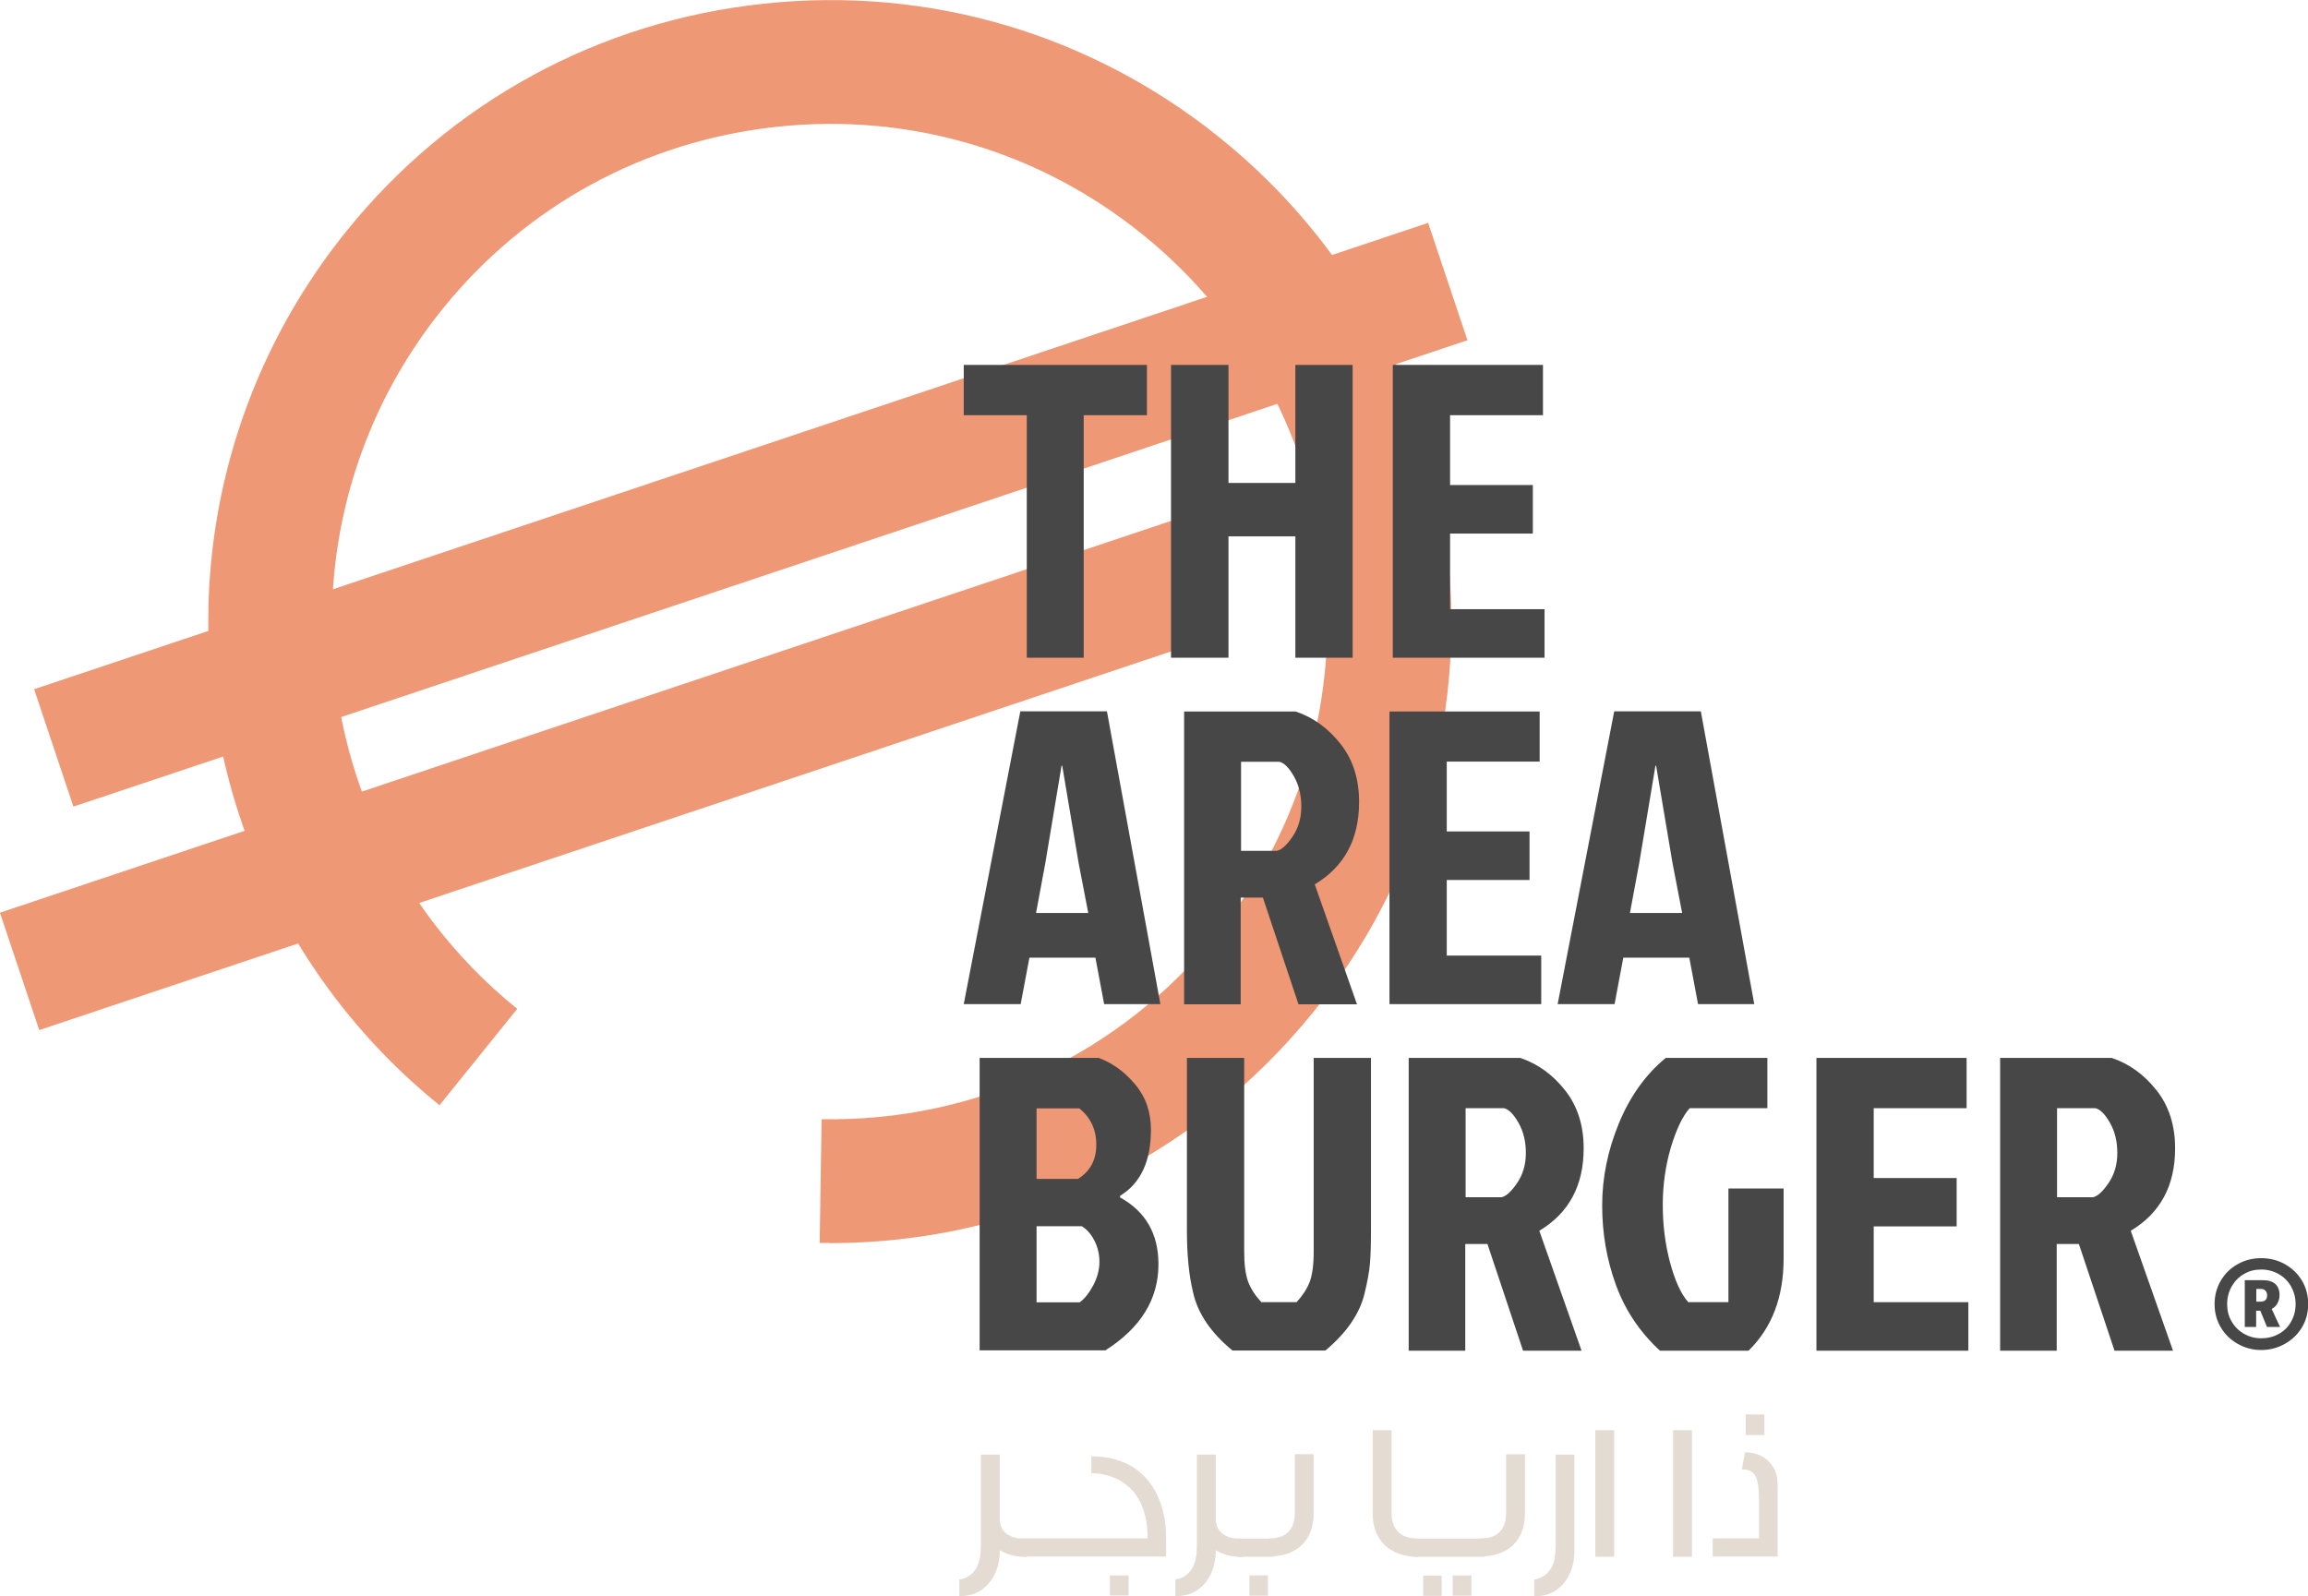
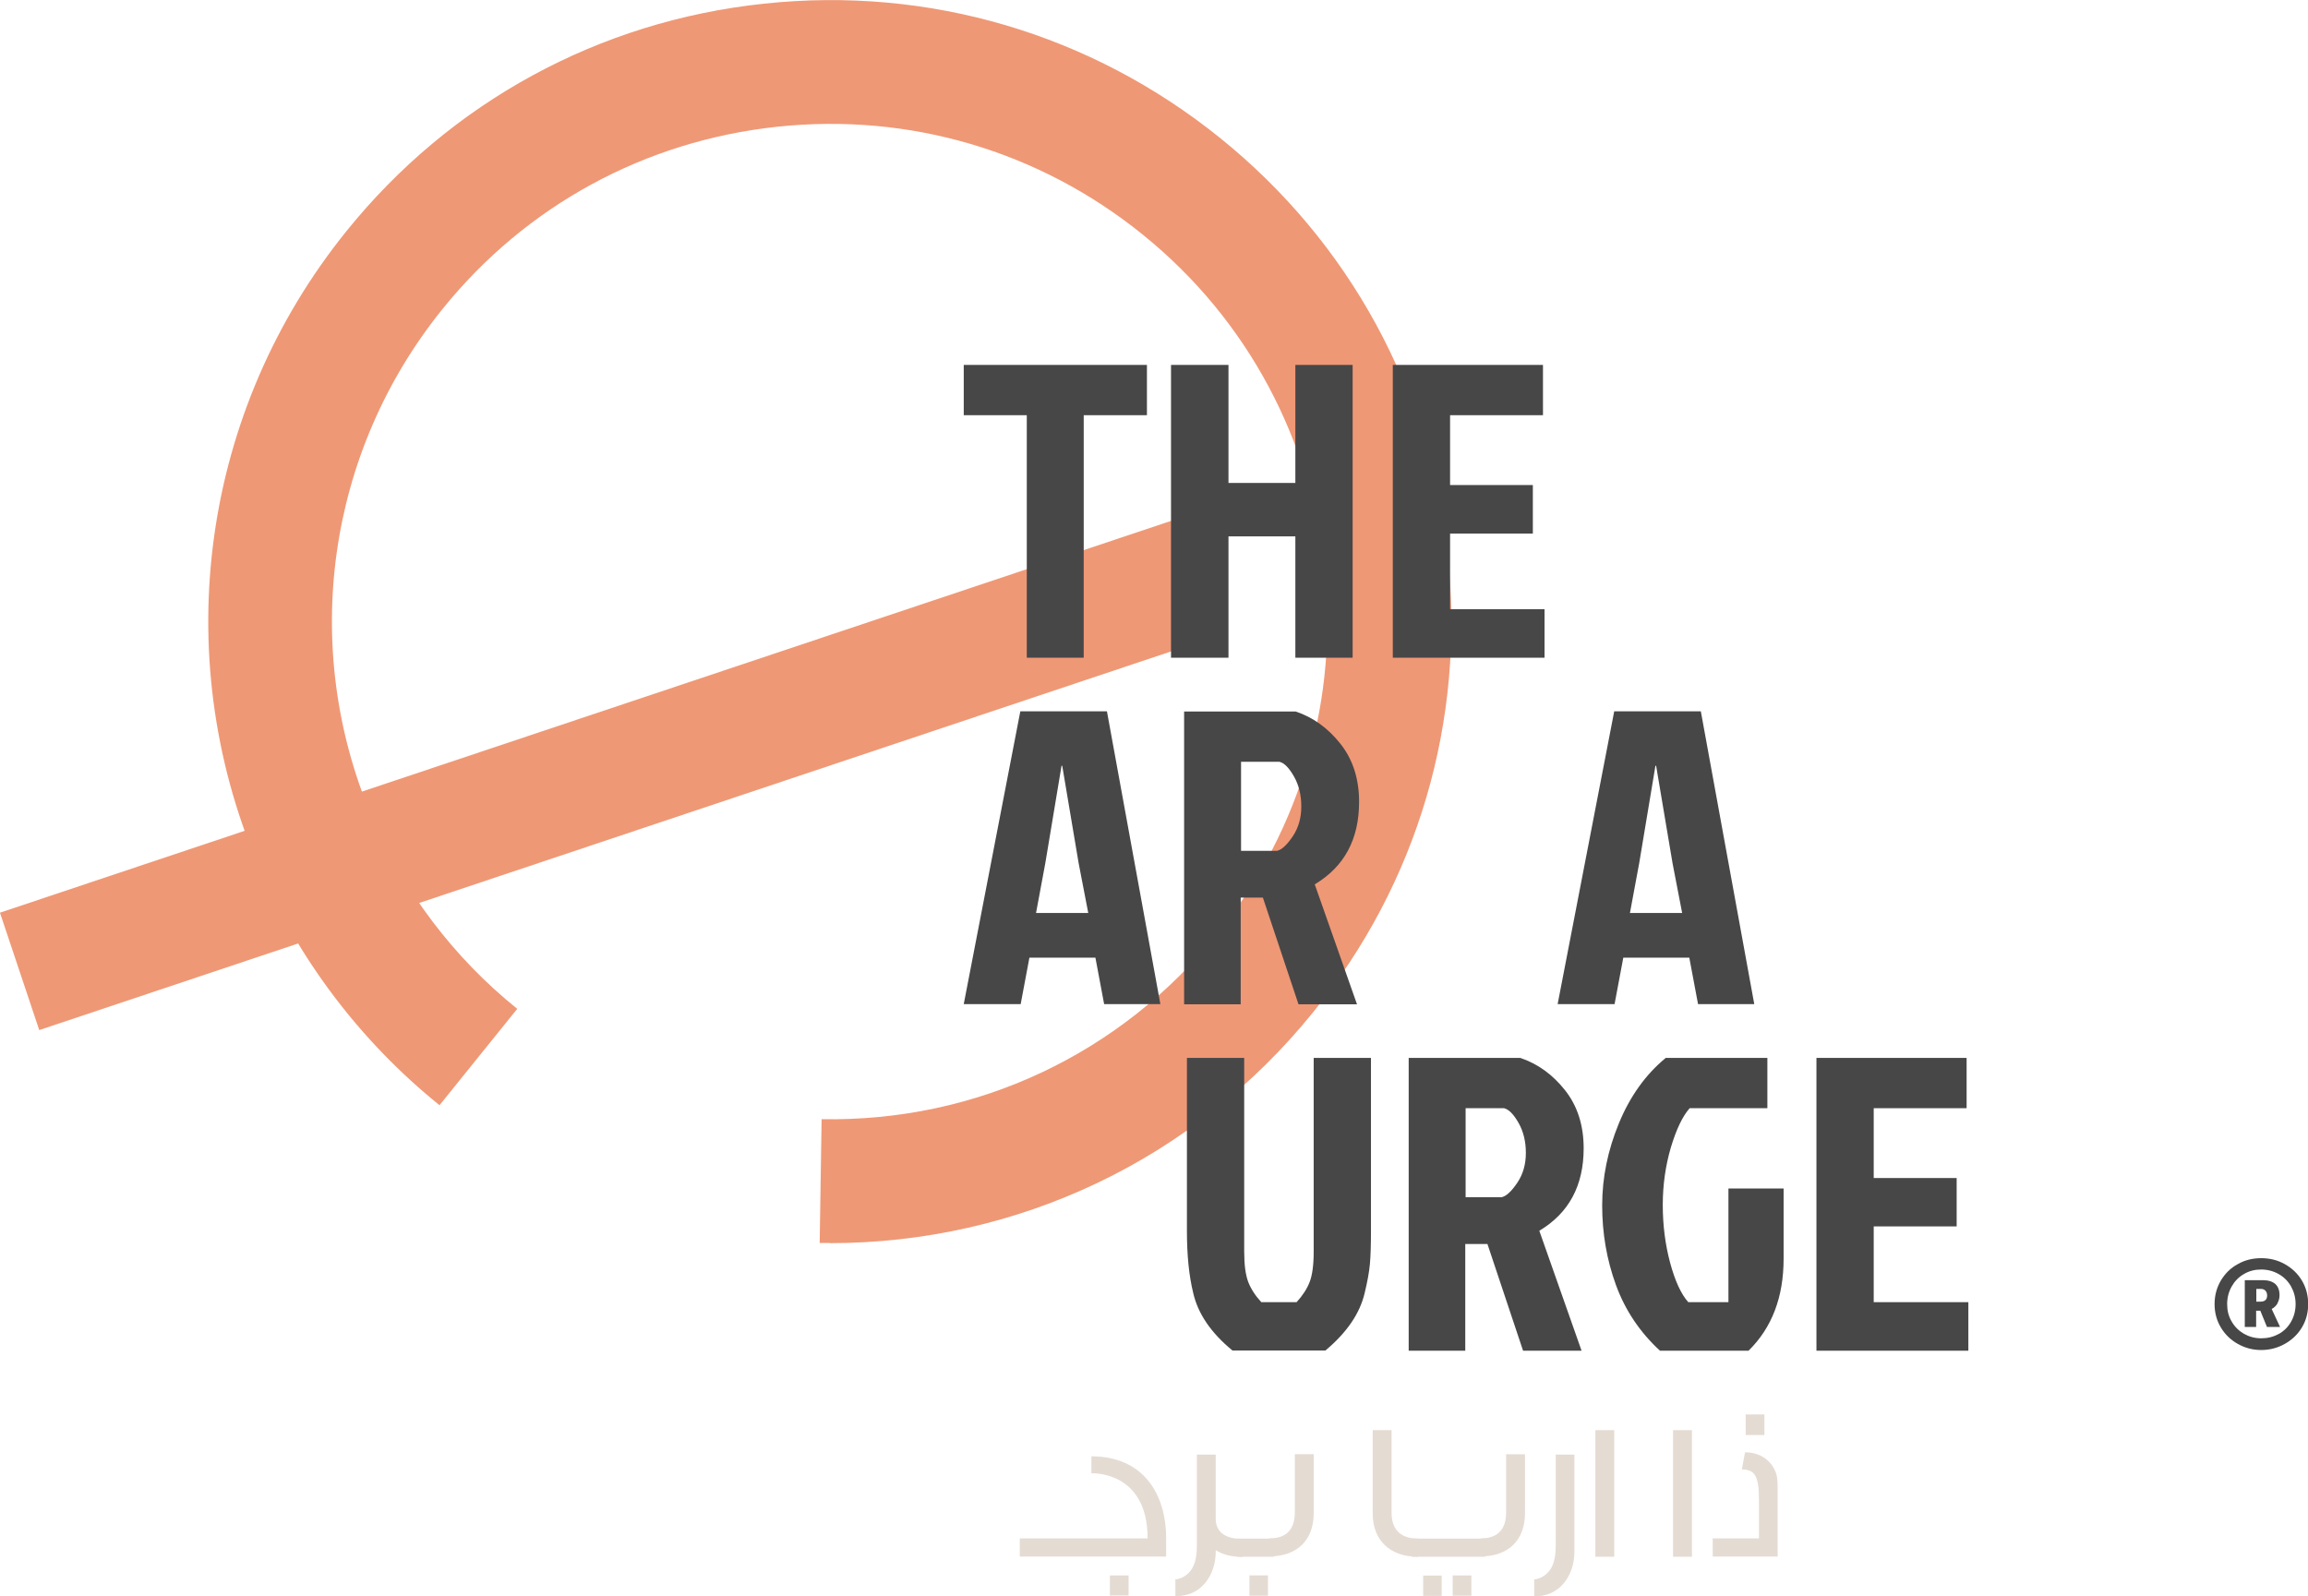
<svg xmlns="http://www.w3.org/2000/svg" id="Layer_1" viewBox="0 0 132.17 91.41">
  <defs>
    <style>.cls-1{fill:none;}.cls-2{clip-path:url(#clippath);}.cls-3{fill:#e4dbd2;}.cls-4{fill:#ef9875;}.cls-5{fill:#474748;}.cls-6{clip-path:url(#clippath-1);}</style>
    <clipPath id="clippath">
      <rect class="cls-1" y="0" width="132.17" height="91.41" />
    </clipPath>
    <clipPath id="clippath-1">
      <rect class="cls-1" y="0" width="132.17" height="91.41" />
    </clipPath>
  </defs>
  <g id="Artwork_3">
    <g class="cls-2">
      <g class="cls-6">
        <path class="cls-4" d="M47.52,71.19c-.19,0-.39,0-.58,0l.11-7.09c8.87,.16,17.1-3.72,22.65-10.6,9.87-12.23,7.96-30.21-4.28-40.08-5.92-4.78-13.35-6.97-20.92-6.16-7.57,.81-14.38,4.51-19.16,10.44-6.62,8.2-8.18,19.33-4.06,29.05,1.81,4.28,4.69,8.09,8.34,11.03l-4.45,5.52c-4.55-3.67-8.15-8.44-10.41-13.79-5.14-12.13-3.19-26.02,5.07-36.26C25.8,5.84,34.3,1.21,43.75,.21c9.45-1.01,18.73,1.73,26.13,7.7,7.4,5.97,12.03,14.47,13.03,23.92,1.01,9.46-1.72,18.74-7.7,26.13-6.81,8.43-16.88,13.24-27.7,13.24" />
        <rect class="cls-4" x="-.72" y="40.75" width="71.48" height="7.09" transform="translate(-12.25 13.4) rotate(-18.5)" />
-         <rect class="cls-4" x=".9" y="25.94" width="84.18" height="7.09" transform="translate(-7.13 15.16) rotate(-18.5)" />
        <polygon class="cls-5" points="58.8 23.78 55.19 23.78 55.19 20.9 65.68 20.9 65.68 23.78 62.06 23.78 62.06 37.67 58.8 37.67 58.8 23.78" />
        <polygon class="cls-5" points="70.35 37.67 67.06 37.67 67.06 20.9 70.35 20.9 70.35 27.66 74.18 27.66 74.18 20.9 77.46 20.9 77.46 37.67 74.18 37.67 74.18 30.72 70.35 30.72 70.35 37.67" />
        <polygon class="cls-5" points="79.76 37.67 79.76 20.9 88.36 20.9 88.36 23.78 83.04 23.78 83.04 27.78 87.78 27.78 87.78 30.56 83.04 30.56 83.04 34.89 88.45 34.89 88.45 37.67 79.76 37.67" />
        <path class="cls-5" d="M63.23,57.51l-.5-2.66h-3.78l-.5,2.66h-3.26l3.24-16.77h4.96l3.06,16.77h-3.21Zm-2.44-13.65l-.93,5.58-.53,2.85h2.99l-.55-2.85-.94-5.58h-.05Z" />
        <path class="cls-5" d="M67.83,40.75h6.37c1.01,.34,1.86,.96,2.57,1.86,.71,.9,1.06,2.01,1.06,3.32,0,2.14-.85,3.71-2.54,4.72l2.42,6.87h-3.35l-2.04-6.11h-1.27v6.11h-3.24v-16.77Zm3.24,2.88v5.1h2.06c.27-.06,.57-.34,.9-.83,.33-.49,.49-1.06,.49-1.71s-.14-1.23-.42-1.72-.55-.77-.83-.84h-2.2Z" />
-         <polygon class="cls-5" points="79.57 57.51 79.57 40.75 88.17 40.75 88.17 43.62 82.85 43.62 82.85 47.62 87.59 47.62 87.59 50.4 82.85 50.4 82.85 54.73 88.26 54.73 88.26 57.51 79.57 57.51" />
        <path class="cls-5" d="M97.24,57.51l-.5-2.66h-3.78l-.5,2.66h-3.26l3.24-16.77h4.96l3.06,16.77h-3.21Zm-2.44-13.65l-.93,5.58-.53,2.85h2.99l-.55-2.85-.94-5.58h-.05Z" />
-         <path class="cls-5" d="M56.1,77.36v-16.77h6.82c.78,.29,1.48,.79,2.08,1.51,.61,.72,.91,1.59,.91,2.61,0,1.8-.59,3.06-1.77,3.78v.09c1.47,.81,2.2,2.09,2.2,3.83,0,2-1.01,3.64-3.04,4.93h-7.21Zm3.26-9.84h2.37c.7-.43,1.05-1.09,1.05-1.96s-.33-1.57-.98-2.08h-2.44v4.05Zm0,7.07h2.47c.29-.21,.54-.54,.78-.98,.23-.44,.35-.89,.35-1.34s-.1-.85-.29-1.22c-.19-.37-.43-.64-.72-.82h-2.59v4.36Z" />
        <path class="cls-5" d="M72.24,74.58h2.01c.35-.38,.6-.77,.75-1.16,.15-.39,.23-.97,.23-1.74v-11.09h3.28v9.89c0,.81-.02,1.45-.06,1.9-.04,.46-.14,1.01-.3,1.67-.27,1.17-1.02,2.27-2.25,3.3h-5.32c-1.23-1.01-1.98-2.11-2.25-3.3-.24-.97-.36-2.16-.36-3.57v-9.89h3.28v11.09c0,.77,.08,1.34,.23,1.74,.15,.39,.4,.78,.75,1.16" />
        <path class="cls-5" d="M80.69,60.59h6.37c1.01,.34,1.86,.96,2.57,1.86,.71,.9,1.06,2.01,1.06,3.32,0,2.14-.85,3.71-2.54,4.72l2.42,6.87h-3.35l-2.04-6.11h-1.27v6.11h-3.24v-16.77Zm3.24,2.88v5.1h2.06c.27-.06,.57-.34,.9-.83,.33-.49,.49-1.06,.49-1.71s-.14-1.23-.42-1.72-.55-.77-.83-.84h-2.2Z" />
        <path class="cls-5" d="M100.14,77.36h-5.08c-1.15-1.06-1.99-2.31-2.52-3.76-.53-1.45-.79-2.97-.79-4.56s.32-3.16,.96-4.71c.64-1.55,1.53-2.79,2.68-3.74h5.82v2.88h-4.45c-.42,.48-.77,1.23-1.08,2.26-.3,1.03-.46,2.12-.46,3.28s.14,2.26,.42,3.31c.28,1.04,.63,1.8,1.04,2.26h2.3v-6.51h3.16v4.02c0,2.2-.67,3.96-2.01,5.27" />
        <polygon class="cls-5" points="104.02 77.36 104.02 60.59 112.62 60.59 112.62 63.47 107.3 63.47 107.3 67.47 112.05 67.47 112.05 70.24 107.3 70.24 107.3 74.58 112.72 74.58 112.72 77.36 104.02 77.36" />
-         <path class="cls-5" d="M114.56,60.59h6.37c1.01,.34,1.86,.96,2.57,1.86s1.06,2.01,1.06,3.32c0,2.14-.85,3.71-2.54,4.72l2.42,6.87h-3.35l-2.04-6.11h-1.27v6.11h-3.24v-16.77Zm3.24,2.88v5.1h2.06c.27-.06,.57-.34,.9-.83,.33-.49,.49-1.06,.49-1.71s-.14-1.23-.42-1.72-.55-.77-.83-.84h-2.2Z" />
-         <path class="cls-3" d="M58.66,89.16c-.56,0-1.04-.14-1.41-.38v.09c0,1.34-.84,2.59-2.31,2.54v-.95c.41-.03,.86-.34,1.05-.81,.21-.49,.18-1.11,.18-1.45v-4.89h1.08v3.69c0,.73,.56,1.13,1.41,1.13h.13v1.04h-.13Z" />
        <path class="cls-3" d="M58.4,89.15v-1.04h7.32c0-3.9-3.22-3.73-3.22-3.73v-.97c2.97,0,4.28,2.15,4.28,4.7v1.04h-8.38Zm5.16,1.08h1.07v1.15h-1.07v-1.15Z" />
        <path class="cls-3" d="M71.03,89.16c-.56,0-1.04-.14-1.41-.38v.09c0,1.34-.84,2.59-2.31,2.54v-.95c.41-.03,.86-.34,1.05-.81,.21-.49,.18-1.11,.18-1.45v-4.89h1.08v3.69c0,.73,.56,1.13,1.41,1.13h.13v1.04h-.13Z" />
        <rect class="cls-3" x="70.85" y="88.12" width="2.1" height="1.04" />
        <path class="cls-3" d="M72.7,89.15v-1.04c1,0,1.45-.55,1.45-1.49v-3.33h1.08v3.38c0,1.54-.95,2.47-2.53,2.47m-1.15,1.09h1.06v1.16h-1.06v-1.16Z" />
        <path class="cls-3" d="M78.61,86.68v-4.77h1.08v4.72c-.01,.94,.5,1.49,1.49,1.49v1.04c-1.58,0-2.57-.94-2.57-2.48" />
        <rect class="cls-3" x="80.86" y="88.12" width="4.19" height="1.04" />
        <path class="cls-3" d="M81.5,90.24h1.06v1.16h-1.06v-1.16Zm3.3-1.09v-1.04c1,0,1.45-.55,1.45-1.49v-3.33h1.08v3.38c0,1.54-.95,2.47-2.53,2.47m-1.61,1.09h1.07v1.16h-1.07v-1.16Z" />
        <path class="cls-3" d="M87.86,91.41v-.95c.41-.03,.86-.34,1.05-.81,.21-.49,.18-1.11,.18-1.45v-4.89h1.07v5.57c0,1.34-.84,2.59-2.3,2.54" />
        <rect class="cls-3" x="91.36" y="81.91" width="1.08" height="7.25" />
        <rect class="cls-3" x="95.81" y="81.91" width="1.08" height="7.25" />
        <path class="cls-3" d="M98.08,89.15v-1.04h2.65v-2.19c0-1.37-.23-1.76-.98-1.76l.18-.98c.76,0,1.35,.35,1.67,.95,.17,.33,.2,.55,.2,1.23v3.79h-3.71Zm1.89-8.14h1.07v1.18h-1.07v-1.18Z" />
        <path class="cls-5" d="M130.84,72.4c.41,.23,.74,.54,.98,.94,.24,.4,.36,.85,.36,1.35s-.12,.94-.36,1.34c-.24,.4-.57,.71-.98,.94-.41,.23-.86,.35-1.35,.35s-.93-.12-1.34-.35c-.41-.23-.73-.54-.97-.94s-.36-.85-.36-1.34,.12-.94,.36-1.35c.24-.4,.56-.72,.97-.94,.4-.23,.85-.34,1.34-.34s.94,.11,1.35,.34m-.34,4c.3-.17,.53-.4,.7-.7,.17-.3,.26-.64,.26-1.01s-.09-.7-.26-1.01c-.17-.3-.41-.54-.71-.71-.3-.17-.64-.26-1-.26s-.69,.08-.99,.26c-.3,.17-.53,.41-.7,.71-.17,.3-.26,.64-.26,1.01s.08,.7,.26,1c.17,.3,.41,.53,.7,.7,.3,.17,.63,.26,.99,.26s.7-.08,1-.25m-.06-1.76c-.08,.14-.19,.25-.34,.33l.48,1.03h-.75l-.38-.93h-.24v.93h-.65v-2.68h1.04c.31,0,.55,.08,.71,.22,.16,.15,.24,.36,.24,.64,0,.17-.04,.32-.12,.46m-1.22-.09h.25c.25,0,.38-.12,.38-.35,0-.11-.03-.2-.09-.27-.06-.07-.15-.11-.27-.11h-.26v.73Z" />
      </g>
    </g>
  </g>
</svg>